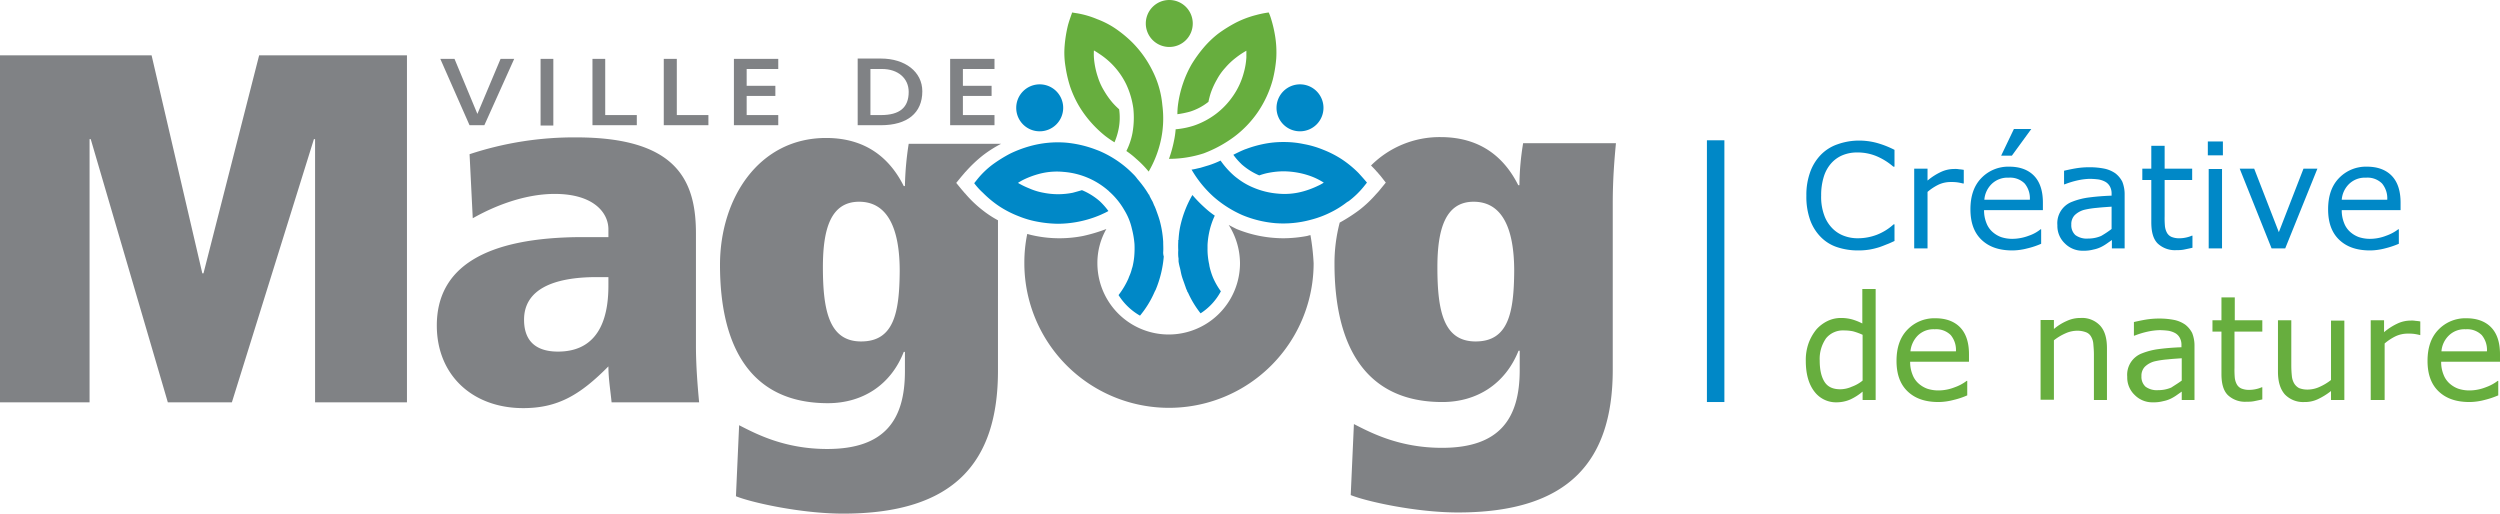
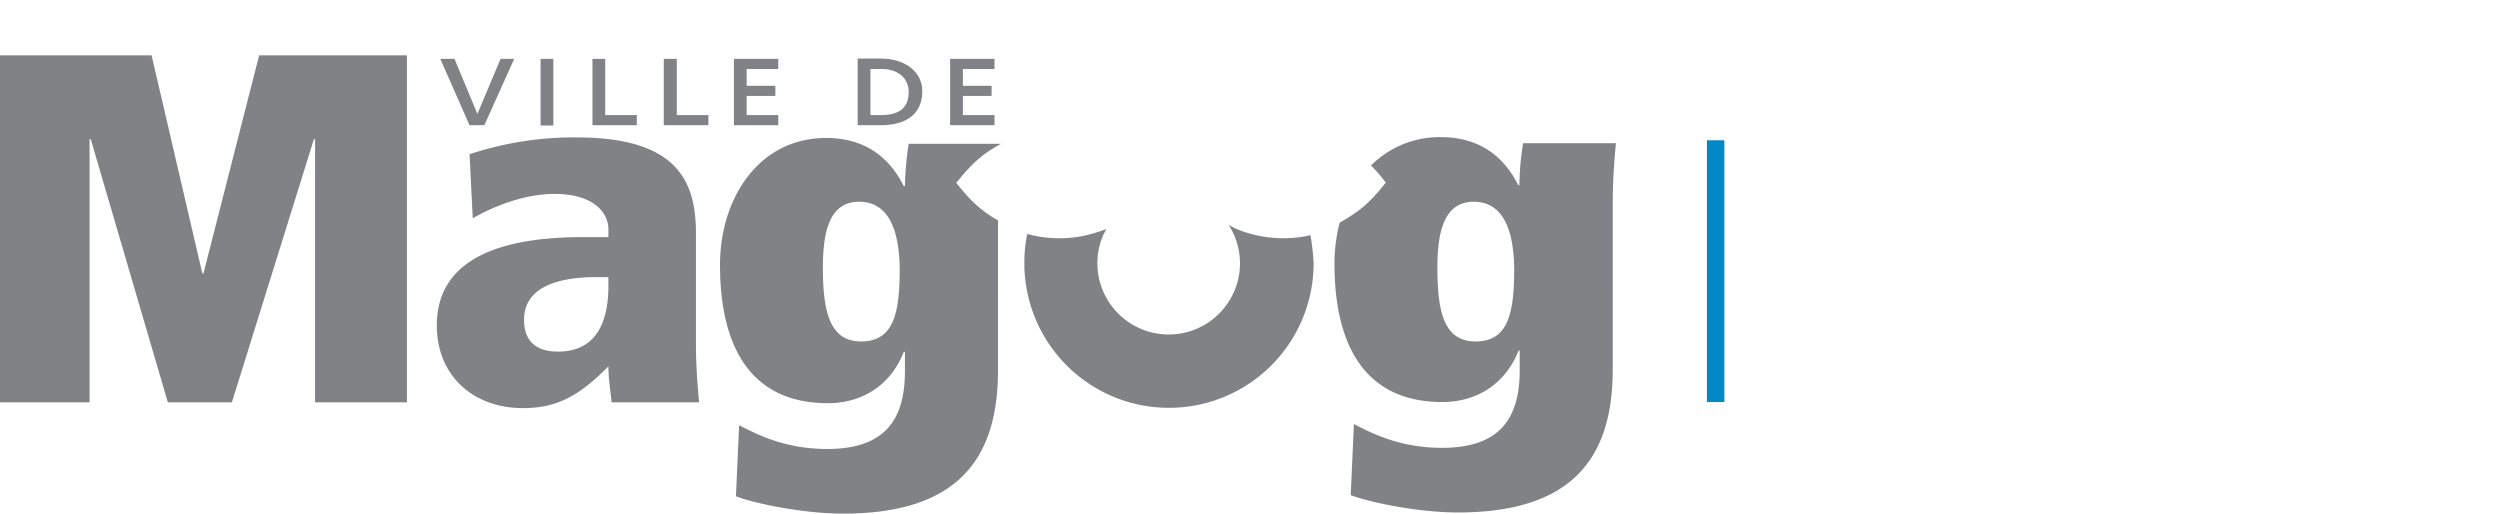
<svg xmlns="http://www.w3.org/2000/svg" viewBox="0 0 862.5 177.2" width="862.5" height="177.2">
  <path fill="none" stroke="#0088c7" stroke-miterlimit="10" stroke-width="6.028" d="M591.9 48.4v90.3" />
-   <path d="M653.7 83.1c-.9.4-1.7.8-2.5 1.1s-1.7.7-2.9 1.1a26.62 26.62 0 0 1-3.3.8 23.76 23.76 0 0 1-3.9.3 22.69 22.69 0 0 1-7.2-1.1 14 14 0 0 1-5.7-3.5 16.05 16.05 0 0 1-3.7-5.9 23.92 23.92 0 0 1-1.3-8.4 23 23 0 0 1 1.3-8.1 16.48 16.48 0 0 1 3.7-6 14.62 14.62 0 0 1 5.7-3.6 22 22 0 0 1 7.3-1.3 23.79 23.79 0 0 1 5.9.7 31.67 31.67 0 0 1 6.5 2.5v5.8h-.4a21.71 21.71 0 0 0-6-3.7 17 17 0 0 0-6.4-1.2 13.11 13.11 0 0 0-5 .9 10.79 10.79 0 0 0-4 2.8 12.5 12.5 0 0 0-2.6 4.7 21.27 21.27 0 0 0-.9 6.5 18.34 18.34 0 0 0 1 6.6 12.25 12.25 0 0 0 2.7 4.5 10.9 10.9 0 0 0 4 2.7 13.33 13.33 0 0 0 4.9.9 18.38 18.38 0 0 0 6.6-1.2 18.69 18.69 0 0 0 5.8-3.6h.3v5.7zM677.4 63.3h-.2a17.66 17.66 0 0 0-2-.4 15.52 15.52 0 0 0-2.3-.1 9.78 9.78 0 0 0-4.1.9 17.79 17.79 0 0 0-3.8 2.5v19.5h-4.6V58.2h4.6v4.1a20.37 20.37 0 0 1 4.9-3.1 10.7 10.7 0 0 1 4.3-.9 7.16 7.16 0 0 1 1.7.1 13.7 13.7 0 0 1 1.6.2v4.7zM700.8 44.5l-6.7 9.2h-3.7l4.4-9.2zm-.5 24.4a8 8 0 0 0-1.8-5.6 7.1 7.1 0 0 0-5.5-2 7.84 7.84 0 0 0-5.9 2.2 8.51 8.51 0 0 0-2.5 5.4zm4.5 3.6h-20.3a11.52 11.52 0 0 0 .8 4.4 7.75 7.75 0 0 0 2.1 3.1 9.23 9.23 0 0 0 3 1.8 12.26 12.26 0 0 0 3.9.6 16.47 16.47 0 0 0 5.7-1.1 12.88 12.88 0 0 0 4-2.2h.2v5a27 27 0 0 1-4.8 1.6 20.93 20.93 0 0 1-5.1.7c-4.6 0-8.1-1.2-10.7-3.7s-3.8-6-3.8-10.5 1.2-8.1 3.7-10.7a12.88 12.88 0 0 1 9.7-4c3.7 0 6.6 1.1 8.6 3.2s3 5.2 3 9.2v2.6zM728.5 79v-7.7c-1.4.1-3.1.2-5 .4a30.71 30.71 0 0 0-4.5.7 7.66 7.66 0 0 0-3.2 1.8 4.46 4.46 0 0 0-1.2 3.3 4.59 4.59 0 0 0 1.4 3.6 6.61 6.61 0 0 0 4.4 1.2 11.3 11.3 0 0 0 4.5-.9 32.17 32.17 0 0 0 3.6-2.4m4.7 6.7h-4.6v-2.9c-.4.3-1 .7-1.7 1.2a15.07 15.07 0 0 1-2 1.2 10.71 10.71 0 0 1-2.7.9 12.48 12.48 0 0 1-3.5.4 8.52 8.52 0 0 1-6.3-2.5 8.29 8.29 0 0 1-2.6-6.3 7.88 7.88 0 0 1 5.1-8.1 23.91 23.91 0 0 1 6-1.5c2.3-.3 4.9-.5 7.6-.6v-.6a5 5 0 0 0-.6-2.6 4.1 4.1 0 0 0-1.6-1.6 7.52 7.52 0 0 0-2.4-.8 26.42 26.42 0 0 0-2.9-.2 21.72 21.72 0 0 0-4.1.5 29.91 29.91 0 0 0-4.6 1.4h-.2v-4.7c.9-.2 2.2-.5 3.9-.8a28.86 28.86 0 0 1 5-.4 25.92 25.92 0 0 1 5.1.5 10.38 10.38 0 0 1 3.7 1.6 8.49 8.49 0 0 1 2.4 2.9 11.69 11.69 0 0 1 .8 4.5v18.5zM756.3 85.5c-.9.2-1.8.4-2.8.6s-1.9.2-2.7.2a8.63 8.63 0 0 1-6.4-2.3c-1.5-1.5-2.2-3.9-2.2-7.3V62.1h-3.1v-3.9h3.1v-7.9h4.6v7.9h9.5v3.9h-9.5v12.5a32.25 32.25 0 0 0 .1 3.4 6.15 6.15 0 0 0 .7 2.3 3.35 3.35 0 0 0 1.5 1.4 6.86 6.86 0 0 0 2.9.5 10.5 10.5 0 0 0 2.4-.3 9.3 9.3 0 0 0 1.8-.6h.2v4.2zM766.6 85.7H762V58.3h4.6zm.3-32.1h-5.2v-4.8h5.2zM799.5 58.2l-11.1 27.5h-4.7l-11-27.5h5l8.5 21.9 8.5-21.9h4.8zM823.6 68.9a8 8 0 0 0-1.8-5.6 7.1 7.1 0 0 0-5.5-2 7.84 7.84 0 0 0-5.9 2.2 8.51 8.51 0 0 0-2.5 5.4zm4.5 3.6h-20.2a11.52 11.52 0 0 0 .8 4.4 7.75 7.75 0 0 0 2.1 3.1 9.23 9.23 0 0 0 3 1.8 12.26 12.26 0 0 0 3.9.6 15.51 15.51 0 0 0 5.6-1.1 15 15 0 0 0 4.1-2.2h.2v5a30 30 0 0 1-4.8 1.6 20.93 20.93 0 0 1-5.1.7c-4.6 0-8.1-1.2-10.7-3.7s-3.8-6-3.8-10.5 1.2-8.1 3.7-10.7a12.88 12.88 0 0 1 9.7-4c3.7 0 6.6 1.1 8.6 3.2s3 5.2 3 9.2v2.6z" fill="#0088c7" />
-   <path d="M642.6 131.3v-15.8a22.79 22.79 0 0 0-3.3-1.2 16.55 16.55 0 0 0-3.2-.3 7.48 7.48 0 0 0-6.1 2.7 12.37 12.37 0 0 0-2.2 7.7c0 3.3.6 5.7 1.7 7.4s2.9 2.5 5.4 2.5a10 10 0 0 0 4-.9 12.54 12.54 0 0 0 3.7-2.1m4.6 6.7h-4.6v-2.9a18.77 18.77 0 0 1-4.2 2.7 12 12 0 0 1-4.7 1 9.31 9.31 0 0 1-7.8-3.8c-1.9-2.5-2.9-6-2.9-10.5a17.17 17.17 0 0 1 1-6.2 16.53 16.53 0 0 1 2.7-4.7 12.42 12.42 0 0 1 3.9-2.9 10.61 10.61 0 0 1 4.6-1 14.57 14.57 0 0 1 3.8.5 19.63 19.63 0 0 1 3.5 1.4V99.7h4.6V138zM674.8 121.2a8 8 0 0 0-1.8-5.6 7.1 7.1 0 0 0-5.5-2 7.7 7.7 0 0 0-5.9 2.2 9.05 9.05 0 0 0-2.5 5.4zm4.5 3.6H659a11.52 11.52 0 0 0 .8 4.4 7.75 7.75 0 0 0 2.1 3.1 9.23 9.23 0 0 0 3 1.8 12.26 12.26 0 0 0 3.9.6 15.51 15.51 0 0 0 5.6-1.1 15 15 0 0 0 4.1-2.2h.2v5a27 27 0 0 1-4.8 1.6 20.93 20.93 0 0 1-5.1.7c-4.6 0-8.1-1.2-10.7-3.7s-3.8-6-3.8-10.5 1.2-8.1 3.7-10.7a12.88 12.88 0 0 1 9.7-4c3.7 0 6.6 1.1 8.6 3.2s3 5.2 3 9.2zM727 138h-4.6v-15.7c0-1.3-.1-2.4-.2-3.6a5.7 5.7 0 0 0-.8-2.6 3.35 3.35 0 0 0-1.8-1.5 8.53 8.53 0 0 0-3-.5 10 10 0 0 0-4 .9 18.46 18.46 0 0 0-4 2.4v20.5H704v-27.5h4.6v3.1a17.76 17.76 0 0 1 4.5-2.8 11 11 0 0 1 4.7-1 8.53 8.53 0 0 1 6.8 2.7c1.6 1.8 2.3 4.4 2.3 7.7V138zM752.7 131.3v-7.7c-1.4.1-3.1.2-5 .4a30.71 30.71 0 0 0-4.5.7 7.66 7.66 0 0 0-3.2 1.8 4.46 4.46 0 0 0-1.2 3.3 4.59 4.59 0 0 0 1.4 3.6 6.61 6.61 0 0 0 4.4 1.2 11.3 11.3 0 0 0 4.5-.9c1.2-.8 2.4-1.5 3.6-2.4m4.6 6.7h-4.6v-2.9c-.4.3-1 .7-1.7 1.2a15.07 15.07 0 0 1-2 1.2 10.71 10.71 0 0 1-2.7.9 12.48 12.48 0 0 1-3.5.4 8.52 8.52 0 0 1-6.3-2.5 8.29 8.29 0 0 1-2.6-6.3 7.88 7.88 0 0 1 5.1-8.1 23.91 23.91 0 0 1 6-1.5c2.3-.3 4.9-.5 7.6-.6v-.7a5 5 0 0 0-.6-2.6 4.1 4.1 0 0 0-1.6-1.6 7.52 7.52 0 0 0-2.4-.8 26.42 26.42 0 0 0-2.9-.2 21.72 21.72 0 0 0-4.1.5 29.91 29.91 0 0 0-4.6 1.4h-.2v-4.7c.9-.2 2.2-.5 3.9-.8a28.86 28.86 0 0 1 5-.4 25.92 25.92 0 0 1 5.1.5 10.38 10.38 0 0 1 3.7 1.6 8.49 8.49 0 0 1 2.4 2.9 11.69 11.69 0 0 1 .8 4.5V138zM780.5 137.8c-.9.2-1.8.4-2.8.6s-1.9.2-2.7.2a8.63 8.63 0 0 1-6.4-2.3c-1.5-1.5-2.2-3.9-2.2-7.3v-14.6h-3.1v-3.9h3.1v-7.9h4.6v7.9h9.5v3.9h-9.6v12.5a32.25 32.25 0 0 0 .1 3.4 6.15 6.15 0 0 0 .7 2.3 3.35 3.35 0 0 0 1.5 1.4 6.86 6.86 0 0 0 2.9.5 10.5 10.5 0 0 0 2.4-.3 9.3 9.3 0 0 0 1.8-.6h.2v4.2zM808.8 138h-4.6v-3.1a23.16 23.16 0 0 1-4.5 2.8 10.44 10.44 0 0 1-4.7 1 8.73 8.73 0 0 1-6.7-2.6q-2.4-2.7-2.4-7.8v-17.8h4.6v15.7a35.29 35.29 0 0 0 .2 3.6 6.14 6.14 0 0 0 .8 2.5 4.36 4.36 0 0 0 1.7 1.6 8 8 0 0 0 3.1.5 10 10 0 0 0 3.9-.9 18.46 18.46 0 0 0 4-2.4v-20.5h4.6V138zM835.1 115.6h-.2a17.66 17.66 0 0 0-2-.4 15.52 15.52 0 0 0-2.3-.1 9.78 9.78 0 0 0-4.1.9 17.79 17.79 0 0 0-3.8 2.5V138h-4.8v-27.5h4.6v4.1a20.37 20.37 0 0 1 4.9-3.1 10.7 10.7 0 0 1 4.3-.9 7.16 7.16 0 0 1 1.7.1 13.7 13.7 0 0 1 1.6.2v4.7zM858 121.2a8 8 0 0 0-1.8-5.6 7.1 7.1 0 0 0-5.5-2 7.7 7.7 0 0 0-5.9 2.2 8.51 8.51 0 0 0-2.5 5.4zm4.5 3.6h-20.3a11.52 11.52 0 0 0 .8 4.4 7.75 7.75 0 0 0 2.1 3.1 9.23 9.23 0 0 0 3 1.8 12.26 12.26 0 0 0 3.9.6 15.51 15.51 0 0 0 5.6-1.1 15 15 0 0 0 4.1-2.2h.2v5a30 30 0 0 1-4.8 1.6 20.93 20.93 0 0 1-5.1.7c-4.6 0-8.1-1.2-10.7-3.7s-3.8-6-3.8-10.5 1.2-8.1 3.7-10.7a12.88 12.88 0 0 1 9.7-4c3.7 0 6.6 1.1 8.6 3.2s3 5.2 3 9.2z" fill="#67ae3e" />
  <path fill="#808285" d="M31.3 48h-.4v90.8H0V19.1h52.3l17.5 75.2h.4l19.2-75.2h51v119.7h-31.7V48h-.4L80 138.8H57.9L31.3 48zM209.9 95.6h-4c-15.1 0-25.1 4.3-25.1 14.7 0 7.9 4.7 11 11.7 11 15.7 0 17.4-14.4 17.4-22.8v-2.9zm30.2 23.5c0 7.2.6 14.4 1.1 19.7H211c-.4-4.1-1.1-8.2-1.1-12.4-9.8 9.9-17.5 14.4-29.4 14.4-17.4 0-29.8-11.3-29.8-28.5 0-19.9 16.4-30.5 50.5-30.5h8.7v-2.7c0-5.7-5.1-12.2-18.5-12.2-10.6 0-21.1 4.3-28.3 8.4L162 53.2a114.76 114.76 0 0 1 36.8-5.8c34.5 0 41.3 14.7 41.3 33.1zM509.1 117.8c-11 0-13.2-10.3-13.2-25.6 0-13 2.7-22.6 12.5-22.6 9.6 0 14 8.7 14 23.9-.1 14.4-2 24.3-13.3 24.3m16.4-68.5a92 92 0 0 0-1.3 14.6h-.4c-4.3-8.6-12.1-16.6-26.8-16.6a33.49 33.49 0 0 0-24 9.8c.6.6 1.3 1.3 1.9 2 .1.1.1.2.2.2.5.6 1.2 1.4 1.2 1.4l1.8 2.3-1.8 2.2s-.7.9-1.2 1.4c-.1.1-.1.2-.2.2a40.48 40.48 0 0 1-6 5.7 58.67 58.67 0 0 1-6.7 4.3 55.26 55.26 0 0 0-1.8 14.2c0 28 10.4 47.7 37.2 47.7 11.9 0 21.7-6.2 26.3-17.7h.4v6.7c0 16.8-7 26.8-26.8 26.8-14.5 0-24.2-5-30.4-8.2l-1.1 24.5c5.1 2.1 22.3 6 37 6 38.5 0 53.4-17.9 53.4-49.3V70.3c0-8.7.6-15.6 1.1-20.9h-32zM452.1 81.1c-.4.1-.8.2-1.1.3a45.56 45.56 0 0 1-8.2.8 43.85 43.85 0 0 1-8.2-.8 42.49 42.49 0 0 1-8-2.4c-.8-.4-1.8-.9-2.7-1.4a24.91 24.91 0 0 1 3.9 13.2 24.6 24.6 0 1 1-49.2 0 23.61 23.61 0 0 1 3.1-11.8 56.54 56.54 0 0 1-8 2.4 42.42 42.42 0 0 1-16.4 0c-1-.2-1.9-.4-2.9-.7a48.74 48.74 0 0 0-1 10.1 49.9 49.9 0 0 0 99.8 0 77.8 77.8 0 0 0-1.1-9.7M297.1 117.8c-10.9 0-13.2-10.3-13.2-25.6 0-13 2.6-22.6 12.5-22.6 9.6 0 14 8.8 14 23.9-.1 14.4-2 24.3-13.3 24.3m36-50.9c-.1-.1-.1-.2-.2-.2-.5-.6-1.2-1.4-1.2-1.4l-1.8-2.2 1.8-2.2s.7-.8 1.2-1.4c.1-.1.1-.2.2-.2a46.06 46.06 0 0 1 6-5.7 41.81 41.81 0 0 1 6.3-4h-31.9a105.5 105.5 0 0 0-1.3 14.6h-.4c-4.3-8.6-12.1-16.6-26.8-16.6-23.2 0-36.6 20.8-36.6 43.8 0 28 10.4 47.7 37.2 47.7 11.9 0 21.7-6.2 26.2-17.7h.4v6.7c0 16.8-7 26.8-26.8 26.8-14.5 0-24.2-5-30.4-8.2l-1.1 24.5c5.1 2.1 22.3 6 37 6 38.5 0 53.4-17.9 53.4-49.3V76a35.75 35.75 0 0 1-5.2-3.4 40.48 40.48 0 0 1-6-5.7" />
-   <path d="M411.5 8.1a8.1 8.1 0 1 0-8.1 8.1 8.07 8.07 0 0 0 8.1-8.1M397.7 24.6a37.12 37.12 0 0 0-7.1-10 41.82 41.82 0 0 0-5.7-4.7 29.81 29.81 0 0 0-6.4-3.3 31.34 31.34 0 0 0-6.8-2l-1.9-.3.8 1.3-.7-1.3c-.5 1.4-1 2.8-1.4 4.2a44.47 44.47 0 0 0-1.2 7.3 29 29 0 0 0 .3 7.2 43 43 0 0 0 1.6 6.9 36.91 36.91 0 0 0 2.9 6.4 37.3 37.3 0 0 0 4.1 5.7 39.39 39.39 0 0 0 5.1 4.9 36.17 36.17 0 0 0 3.2 2.2 23.48 23.48 0 0 0 1.4-4.5 20 20 0 0 0 .2-6.9 25 25 0 0 1-2.3-2.3 27.83 27.83 0 0 1-2.9-4.1 21.1 21.1 0 0 1-2.1-4.6 28 28 0 0 1-1.2-5 20.67 20.67 0 0 1-.2-4.3c.7.4 1.3.8 1.9 1.2a27.18 27.18 0 0 1 4.2 3.4 26.15 26.15 0 0 1 5.1 7.2 28.72 28.72 0 0 1 2.4 8.2 30.31 30.31 0 0 1-.3 8.5 23.9 23.9 0 0 1-2.1 6.2 28.76 28.76 0 0 1 3.4 2.7 35.67 35.67 0 0 1 4.3 4.4c0-.1.1-.1.1-.2a37.38 37.38 0 0 0 4.2-11.1 35.4 35.4 0 0 0 .4-11.7 32.37 32.37 0 0 0-3.3-11.6M425.9 47.1a36.26 36.26 0 0 0 8.1-8.5 37.35 37.35 0 0 0 5.1-11.1 44.47 44.47 0 0 0 1.2-7.3 34.74 34.74 0 0 0-.3-7.2 43 43 0 0 0-1.6-6.9 13.36 13.36 0 0 0-.7-1.8 34.35 34.35 0 0 0-4.4.9 33.76 33.76 0 0 0-6.9 2.6 47.84 47.84 0 0 0-6.1 3.8 33.88 33.88 0 0 0-5.1 4.9 45.67 45.67 0 0 0-4.1 5.7 36.91 36.91 0 0 0-2.9 6.4 38.67 38.67 0 0 0-1.7 6.9 25.61 25.61 0 0 0-.3 3.9 31.17 31.17 0 0 0 4.4-.9 19.78 19.78 0 0 0 6.1-3.2c.1-.1.1-.1.2-.1a28.06 28.06 0 0 1 .8-3.1 27.17 27.17 0 0 1 2.1-4.6 20.18 20.18 0 0 1 2.9-4.1 24.4 24.4 0 0 1 3.7-3.5 28.16 28.16 0 0 1 3.6-2.4v2.3a24.5 24.5 0 0 1-.9 5.3 25.41 25.41 0 0 1-3.7 8 26.69 26.69 0 0 1-5.9 6.2 27.1 27.1 0 0 1-7.5 4 28 28 0 0 1-6.4 1.3 29 29 0 0 1-.6 4.1 42.38 42.38 0 0 1-1.7 6.1h.3a38.73 38.73 0 0 0 11.7-1.9 43.11 43.11 0 0 0 10.6-5.8" fill="#67ae3e" />
-   <path d="M468.7 59.7A36.52 36.52 0 0 0 463 55a35.15 35.15 0 0 0-6.4-3.3 33.07 33.07 0 0 0-6.8-2 32.6 32.6 0 0 0-7-.7 33.25 33.25 0 0 0-7 .7 39.83 39.83 0 0 0-5.9 1.7 6.89 6.89 0 0 0-.8.3c-1.2.5-2.4 1.1-3.6 1.7a22.85 22.85 0 0 0 2.9 3.3.1.1 0 0 0 .1.1 22.56 22.56 0 0 0 5.9 3.7h.1a20.25 20.25 0 0 1 3.3-.9 28.25 28.25 0 0 1 5-.5 29.37 29.37 0 0 1 5.1.5 27.46 27.46 0 0 1 4.9 1.4 24 24 0 0 1 3.9 2 12.81 12.81 0 0 1-2 1.1 30.24 30.24 0 0 1-5 1.9 23.77 23.77 0 0 1-8.8.8 27.21 27.21 0 0 1-8.3-2 23.9 23.9 0 0 1-5.6-3.2 18.26 18.26 0 0 1-1.6-1.3 28.51 28.51 0 0 1-4.3-4.9 33.35 33.35 0 0 1-4 1.6l-3 .9c-1 .2-2 .5-2.9.6h-.1c0 .1.1.1.1.2a38.8 38.8 0 0 0 7.5 9.2 38.37 38.37 0 0 0 9.9 6.3 38 38 0 0 0 11.5 2.8 36 36 0 0 0 12.2-1.2 33.76 33.76 0 0 0 6.9-2.6 31.52 31.52 0 0 0 5.3-3.3 5.58 5.58 0 0 1 .8-.5 29.59 29.59 0 0 0 5.1-4.9l1.2-1.5c-.9-1.1-1.9-2.2-2.9-3.3M418.5 95.8a24 24 0 0 1-1.2-3.8c-.1-.4-.1-.8-.2-1.1a25.12 25.12 0 0 1-.4-2.7 20.9 20.9 0 0 1-.1-2.5v-1.2a27.33 27.33 0 0 1 .5-4 25.66 25.66 0 0 1 2-6.1 28.76 28.76 0 0 1-3.4-2.7 44.4 44.4 0 0 1-4.3-4.4l-.1.1a37.38 37.38 0 0 0-4.2 11.1 29.75 29.75 0 0 0-.5 4.3h-.1v.7a26.15 26.15 0 0 0 0 2.8 14.72 14.72 0 0 0 0 2.1c0 .3.1.6.1.9v.9a18.92 18.92 0 0 0 .5 2.3c.2.8.3 1.5.5 2.3.3 1.2.8 2.4 1.2 3.6.2.5.3.9.5 1.4.1.1.1.3.2.4s.1.4.2.6h.1a33.75 33.75 0 0 0 4.4 7.3 20.45 20.45 0 0 0 7-7.6 24.76 24.76 0 0 1-2.7-4.7M401.3 87c.1-1.2 0-2.4 0-3.6a35.89 35.89 0 0 0-1.2-7.3c-.4-1.4-.9-2.7-1.4-4.1-.1-.2-.2-.5-.3-.7a.35.35 0 0 0-.1-.2c-.3-.6-.5-1.3-.8-1.8s-.6-1.1-.9-1.7c0-.1-.1-.2-.1-.3a.22.22 0 0 0-.2-.2c-.4-.7-.8-1.3-1.2-1.9-.2-.2-.3-.5-.5-.7l-.9-1.2c-.2-.2-.3-.4-.5-.6-.3-.4-.6-.7-.9-1.1s-.7-.9-1.1-1.3c-.7-.7-1.4-1.4-2.2-2.1a36.6 36.6 0 0 0-9.9-6.2c-.3-.1-.5-.2-.8-.3a38.82 38.82 0 0 0-10.7-2.5 36 36 0 0 0-12.2 1.2 40.82 40.82 0 0 0-6.9 2.6 47.84 47.84 0 0 0-6.1 3.8 29.59 29.59 0 0 0-5.1 4.9l-1.2 1.5a23.52 23.52 0 0 0 3 3.3 36.52 36.52 0 0 0 5.7 4.7 35.15 35.15 0 0 0 6.4 3.3c.2.1.3.1.5.2a32.64 32.64 0 0 0 6.3 1.8 40.51 40.51 0 0 0 7 .7 37.94 37.94 0 0 0 13.8-2.7c.5-.2 1-.4 1.6-.7a18.65 18.65 0 0 0 2-1 24.33 24.33 0 0 0-3-3.4 22.56 22.56 0 0 0-5.9-3.7.31.31 0 0 1-.2-.1c-1 .3-2.1.6-3.2.9a25.75 25.75 0 0 1-10.1 0 21.34 21.34 0 0 1-4.9-1.5 28.1 28.1 0 0 1-3.9-1.9 18.58 18.58 0 0 1 1.9-1.1 30.24 30.24 0 0 1 5-1.9 23.77 23.77 0 0 1 8.8-.8 26.54 26.54 0 0 1 15.5 6.5c.1 0 .1.1.2.2a25.61 25.61 0 0 1 5.3 6.5 21 21 0 0 1 2.6 6.4 30.88 30.88 0 0 1 .9 5.3 32.33 32.33 0 0 1-.1 4.4 23.36 23.36 0 0 1-.4 2.6 8.33 8.33 0 0 1-.4 1.5 13.38 13.38 0 0 1-.9 2.6c-.1.3-.2.5-.3.8a27.7 27.7 0 0 1-3.4 5.7 21 21 0 0 0 7.4 7.1 33.72 33.72 0 0 0 4.9-7.9 9.29 9.29 0 0 1 .5-1 38 38 0 0 0 2.8-11.5 4.72 4.72 0 0 1-.2-1.5zM448.5 45.3a8.1 8.1 0 1 0-8.1-8.1 8.07 8.07 0 0 0 8.1 8.1M358.7 45.3a8.1 8.1 0 1 0-8.1-8.1 8.07 8.07 0 0 0 8.1 8.1" fill="#0088c7" />
  <path fill="#808285" d="M167.1 43.2H162l-.1-.2-10-22.7h4.9l7.9 19 8-19h4.7l-10.3 22.9zM186.5 20.3h4.4v23h-4.4zM219.7 43.2h-15.3V20.3h4.4v19.4h10.9v3.5zM244.4 43.2H229V20.3h4.5v19.4h10.9v3.5zM268.5 43.2h-15.3V20.3h15.3v3.5h-10.9v5.8h9.9v3.5h-9.9v6.6h10.9v3.5zM300.3 39.7h3.6c6.5 0 9.6-2.6 9.6-8 0-4.7-3.7-7.9-9.2-7.9h-4zm3.6 3.5h-8v-23h8c8.4 0 14.3 4.6 14.3 11.3 0 7.5-5.2 11.7-14.3 11.7M343.1 43.2h-15.3V20.3h15.3v3.5h-10.9v5.8h9.9v3.5h-9.9v6.6h10.9v3.5z" />
</svg>